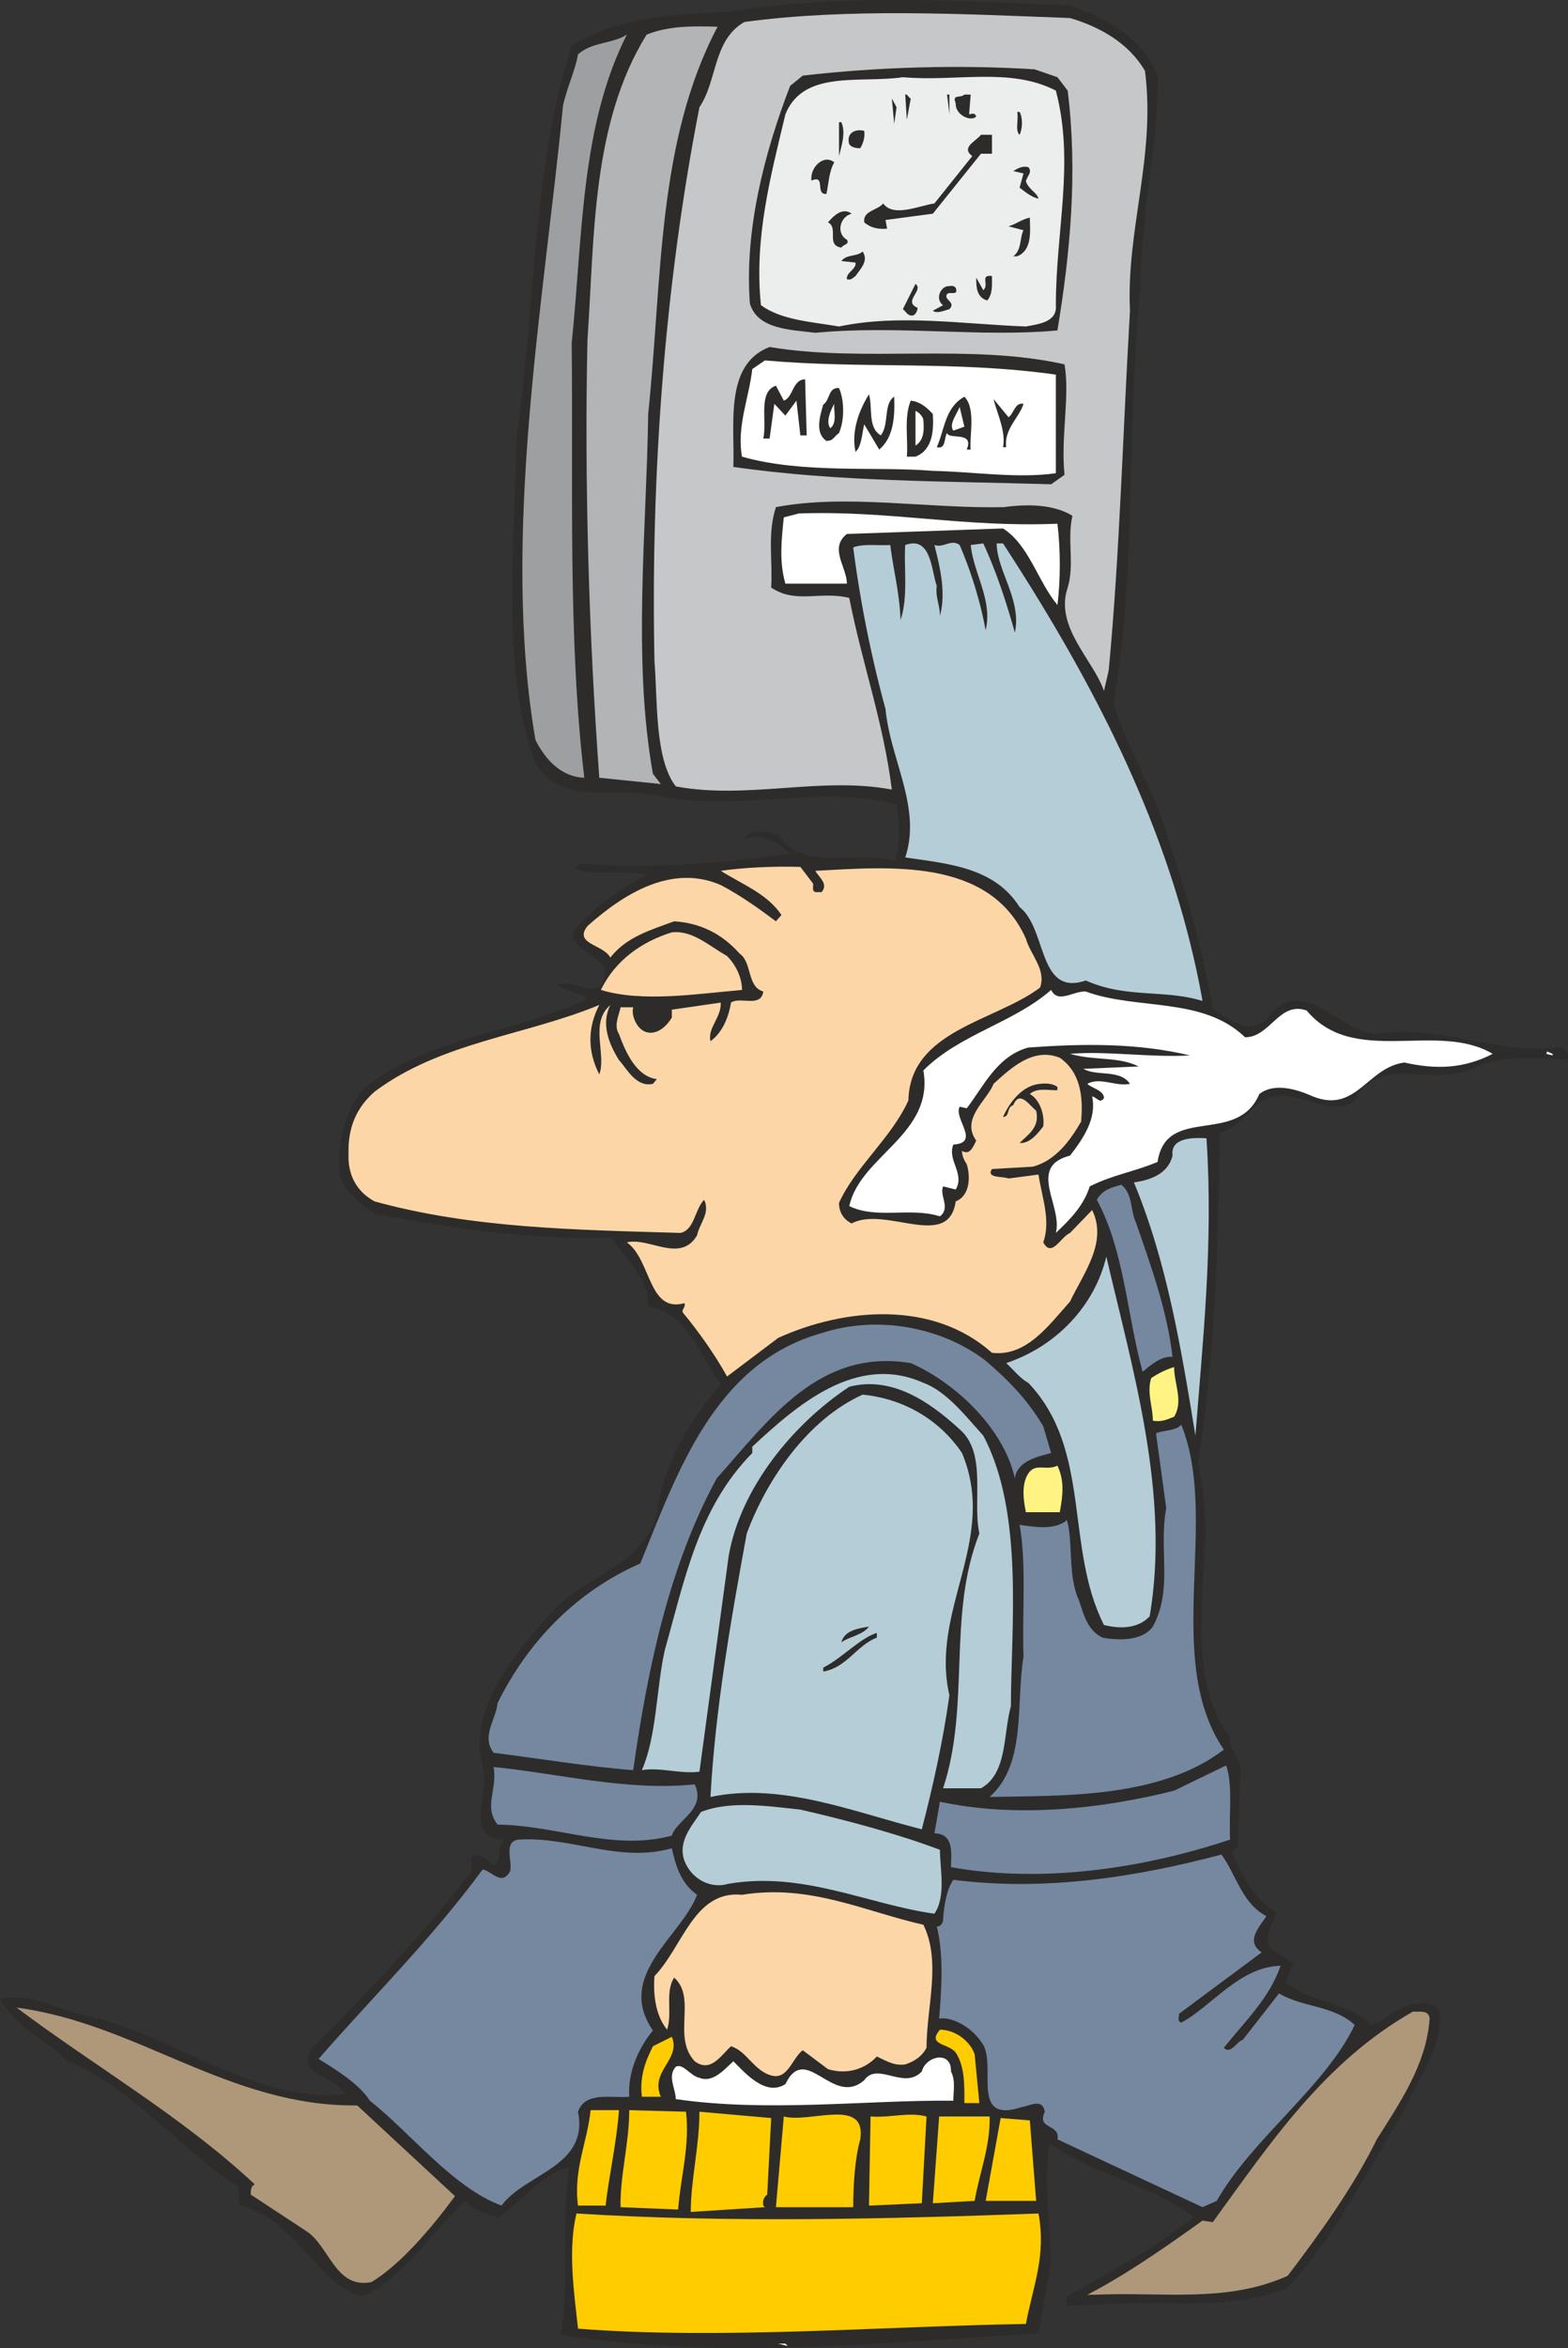
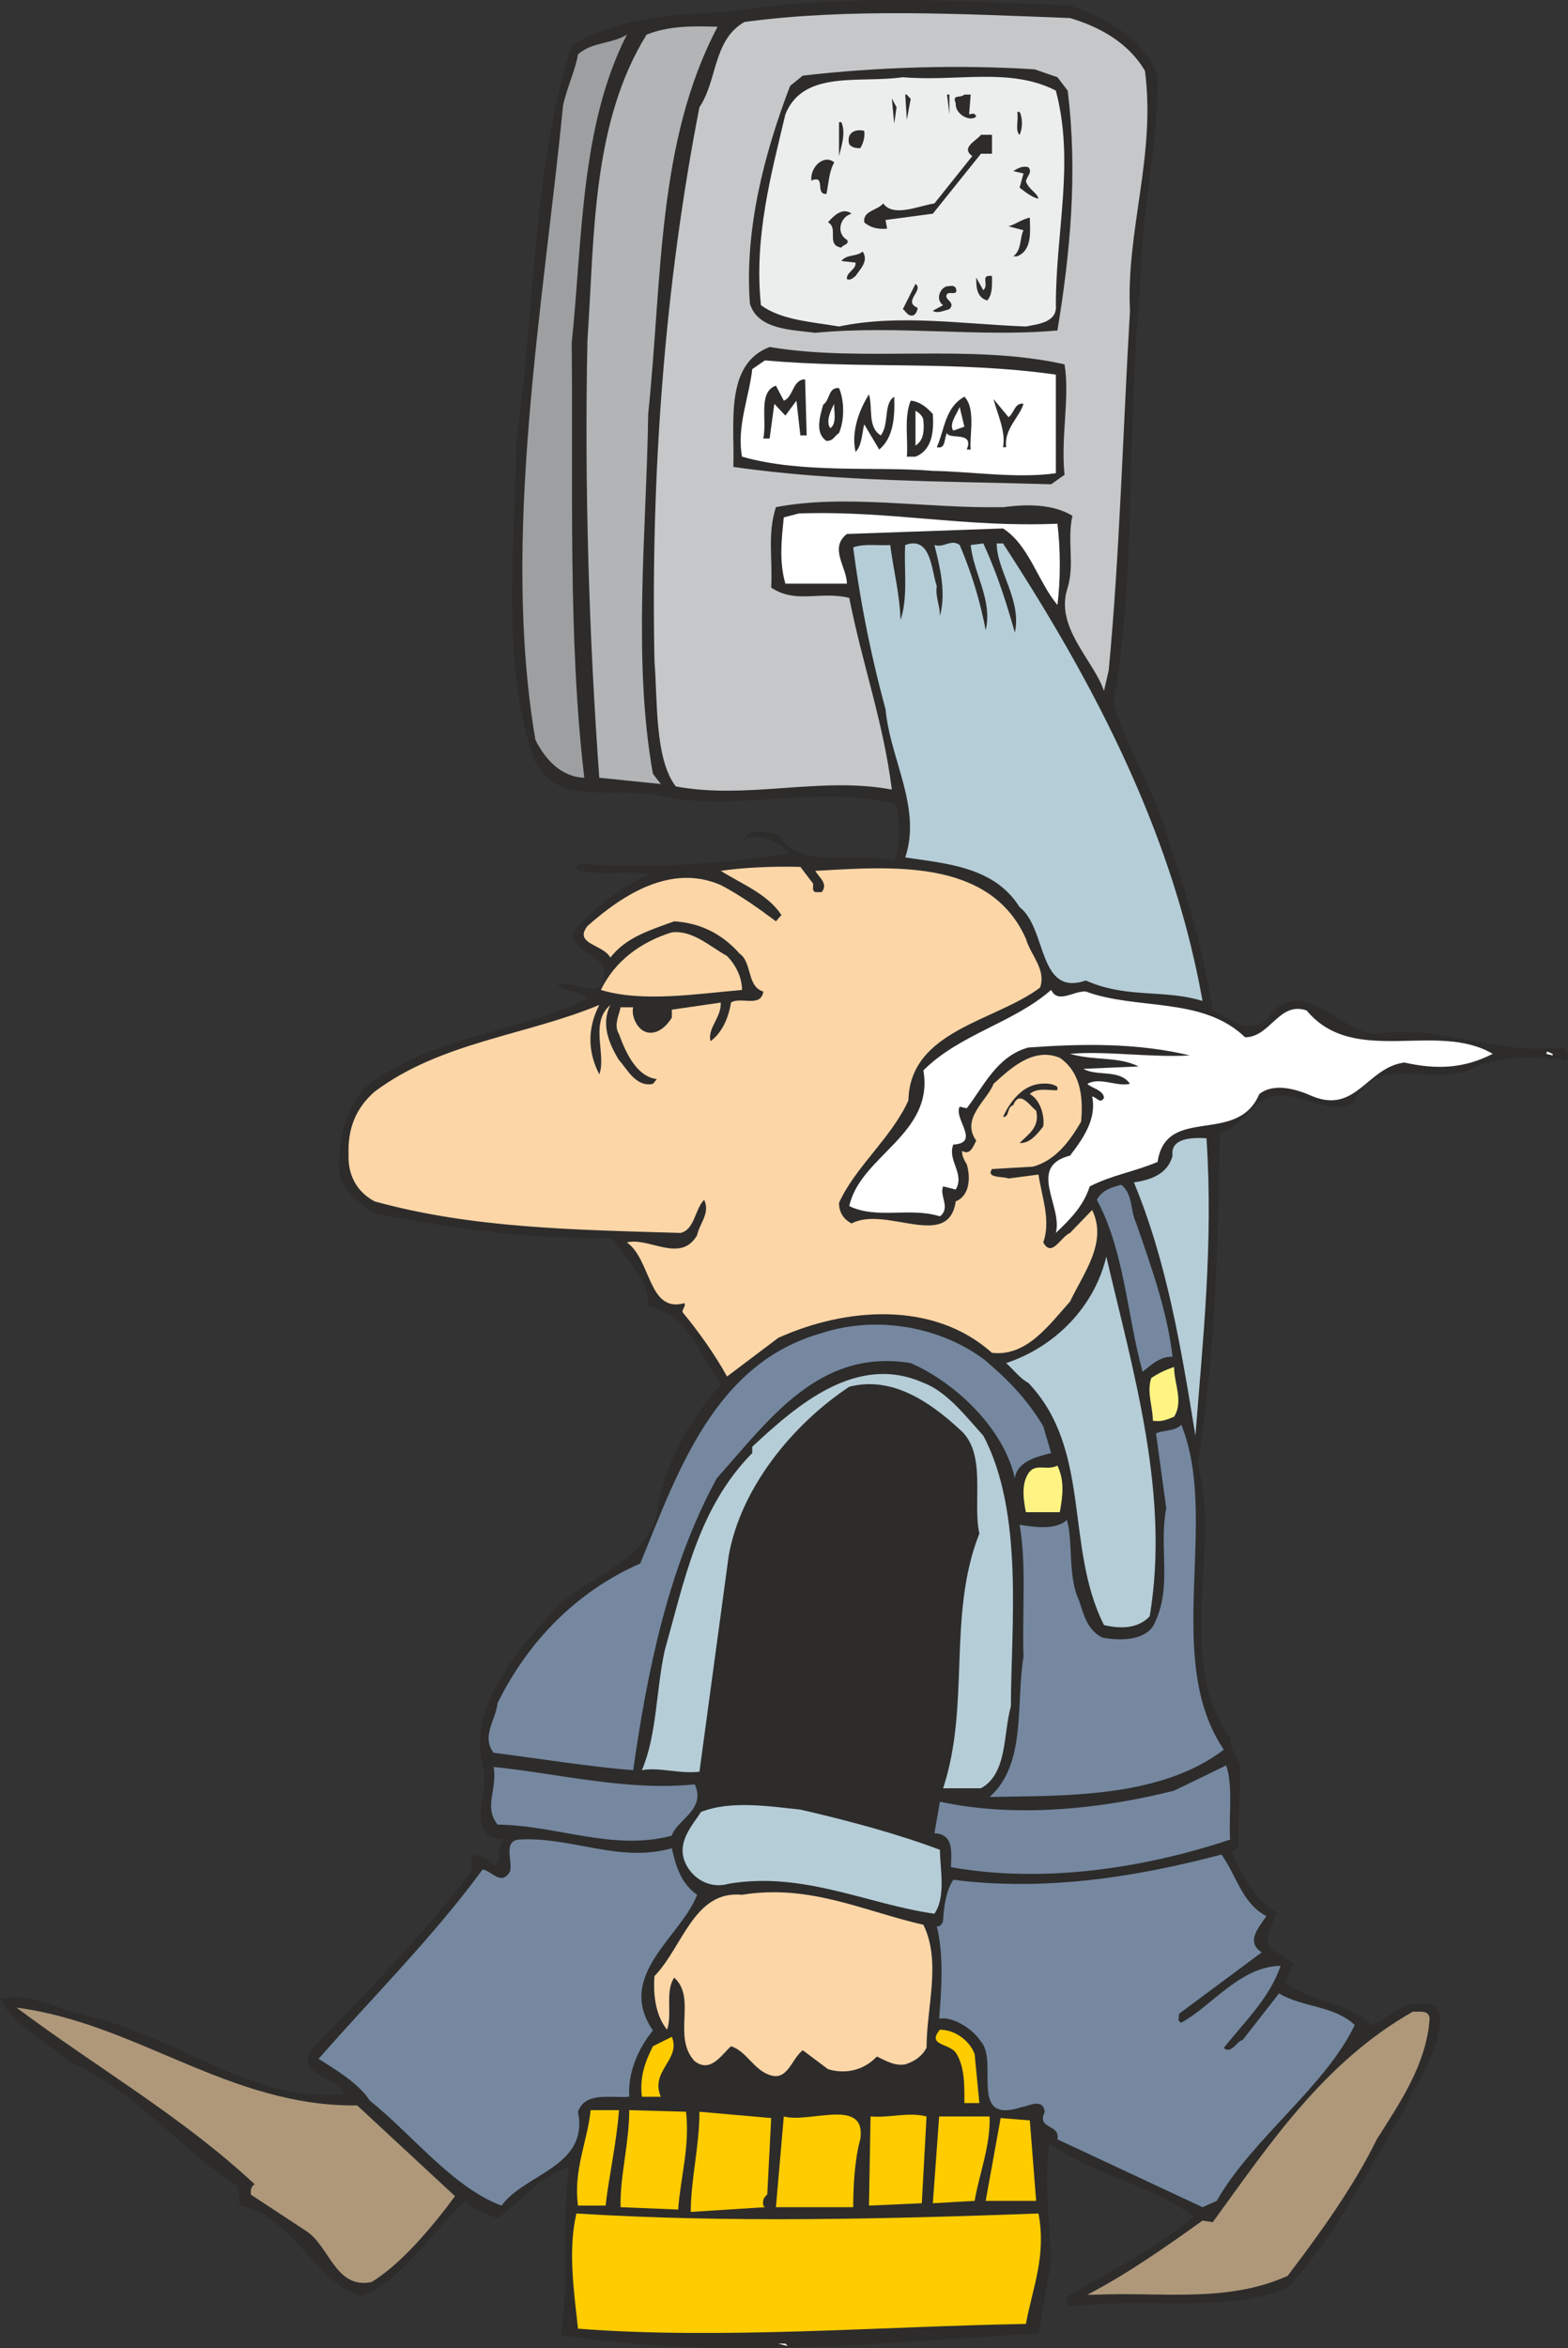
<svg xmlns="http://www.w3.org/2000/svg" width="190.895" height="285.742" viewBox="0 0 143.171 214.306">
  <rect x="0" y="0" width="143.171" height="214.306" fill="#333333" stroke="none" />
  <path d="M323.63 314.025c3.096 1.08 6.696 2.952 7.992 6.408.072 6.552-1.584 12.888-1.584 19.584-1.296 13.104-.288 25.344-2.448 37.8 1.44 4.464 4.032 8.352 5.184 12.888 1.656 4.824 3.024 9.792 3.888 14.976 1.584.864 3.024 2.304 4.896.936 3.024-4.464 6.552.936 9.864 1.296 6.048-1.008 10.872 1.944 17.064 1.224.432.072.864.72.432 1.152-2.736-.288-6.264-.504-8.928.936-3.816 1.368-8.352-1.512-10.512 2.952-2.736 1.44-5.76-2.016-8.568 0-1.296 1.008-1.944 2.304-3.6 2.736-.144 10.008-.432 20.736-2.016 30.168 2.16 7.848-2.16 18.072 2.952 25.056-.072 1.08.792 1.728.936 2.664l-.216 7.416c-.216-.072-.36.288-.576.36.936 2.016 2.016 4.392 4.104 5.472-.216 1.008-1.224 2.016-.648 3.24l2.16 1.44-.72 1.728c2.304 1.8 5.544 1.872 7.704 3.672l-.144.216c1.224 0 2.232-1.44 3.672-1.8.936-.216 2.808-.504 2.88 1.008.072 3.312-2.088 5.688-3.24 8.568-3.384 5.472-6.192 11.376-10.656 16.2-4.608 2.016-10.728 1.224-15.552 1.44l-4.608.216v-.864c4.032-2.304 7.92-4.248 11.592-7.272-4.104-3.024-9.072-3.744-13.176-6.696-.576 3.384.072 7.272.144 10.944-.432 2.088-.72 4.248-1.152 6.408-15.192.864-28.296 2.448-43.632.144.864-5.112 0-10.224.792-15.336-2.304.576-4.392 3.096-6.552 4.68-1.08-.432-2.16-.72-2.952-1.584-3.24 3.024-5.904 7.416-9.504 8.712-4.248-1.296-6.12-7.272-11.088-8.28l-.144-1.728c-5.256-3.384-9.792-9.144-15.552-11.448-2.016-1.944-4.752-3.096-6.192-5.688 2.952-.648 5.4 1.08 8.136 1.584 8.064 1.872 14.76 7.848 23.328 7.128-.648-1.656-4.464-1.8-3.096-4.032 4.896-5.04 10.296-10.512 14.688-16.344-.072-.36.216-.864-.144-1.08.72-1.008 1.584.144 2.232.576.864-.576 0-1.872 1.008-2.376-3.744 0-1.656-3.96-1.944-6.192-1.8-5.76 2.952-10.944 6.696-15.12 3.24-3.024 8.712-4.176 9.216-9.36.792-4.104 2.952-7.704 5.688-10.872-1.944-2.664-2.952-6.48-6.624-7.128.144-2.592-2.16-4.248-3.312-6.264-7.56.216-14.544-.864-21.528-2.16-1.296-.72-2.808-2.016-3.312-3.384-.288-2.952.36-6.12 2.376-8.208 5.904-4.68 13.608-4.824 20.232-8.064-.864-.72-2.016-.648-2.736-1.224 1.224-.792 4.608 2.016 4.248-1.512-.504-1.368-3.312-1.872-2.736-3.456 1.872-2.16 4.248-3.96 6.768-5.112-2.16-.504-4.752.216-6.768-.576l.576-.432c6.048.504 12.816 0 19.152-.936-1.152-.936-2.52-2.016-4.176-1.296.432-1.08 2.088-.576 3.096-.432 2.016 3.384 7.056 1.512 10.584 2.376.648-1.512.432-3.6.216-5.112-6.84-1.872-14.256.648-21.312-.72-4.176-1.152-9.648 1.224-11.808-3.456-3.024-8.496-1.728-19.728-1.584-29.232 1.728-11.88 1.44-24.624 5.04-35.856 4.176-2.592 9.504-2.88 14.328-3.096 10.512-1.656 20.52-1.008 31.176-.576z" style="fill:#2d2c2b" transform="translate(-225.926 -313.53)" />
  <path d="M330.47 320c1.008 7.705-1.728 14.545-1.368 21.889-.648 11.016-.936 22.248-1.944 32.832l-.432 1.872c-.936-2.808-4.536-5.832-3.312-9.432.648-2.16-.072-4.32.432-6.552-1.728-1.08-4.176-1.08-6.264-.792-7.056.144-14.4-1.224-20.808 0-.792 2.448-.288 4.68-.432 7.344 2.304 1.512 4.392.288 7.128.936 1.224 6.192 3.096 11.232 3.888 17.496-6.48-1.224-13.176.936-19.728-.288-1.944-2.52-1.656-7.92-1.944-11.376-.36-17.064.936-34.416 4.104-50.616 1.656-2.448 1.224-6.12 4.104-7.776 9.576-1.296 20.088-.72 29.736-.36 2.664.792 5.328 2.232 6.84 4.824z" style="fill:#c6c7c9" transform="translate(-225.926 -313.53)" />
  <path d="M291.446 315.969c-5.544 10.512-5.04 22.968-6.336 35.352-.144 10.512-1.44 22.392.432 32.832l.72.936-5.616-.576c-.936-12.816-1.368-26.784-1.08-39.96.648-9.36.36-19.728 5.4-27.864 2.016-.792 4.032-.792 6.48-.72z" style="fill:#b2b4b6" transform="translate(-225.926 -313.53)" />
  <path d="M283.166 316.689c-4.248 8.352-4.032 18.504-5.04 28.152.144 12.6-.36 27 1.152 39.672-2.16-.072-3.6-1.728-4.464-3.456-3.168-18.504.792-40.032 2.52-57.888.36-1.656 1.152-3.312 1.368-4.68 1.296-1.152 3.096-.936 4.464-1.8z" style="fill:#9e9fa1" transform="translate(-225.926 -313.53)" />
  <path d="m322.478 320.577.936 1.224c.936 7.56.216 14.904-.936 21.888-6.984.648-14.688-.504-22.104.216-2.232-.288-5.256-.288-5.976-2.664-.504-6.696 1.296-13.68 3.672-19.872l1.152-.936c6.84-.792 14.328-1.008 21.168-.576z" style="fill:#2d2c2b" transform="translate(-225.926 -313.53)" />
  <path d="M322.334 321.8c1.728 6.553 0 12.745 0 19.585.144 1.584-1.656 1.728-2.736 1.944-5.76-.216-11.592-1.152-17.064 0-2.52-.432-5.256-.576-7.128-1.944-.648-6.192.936-11.952 2.232-17.424 1.656-4.104 6.84-2.808 10.728-3.384 4.896.432 9.792-.936 13.968 1.224z" style="fill:#eceded" transform="translate(-225.926 -313.53)" />
  <path d="m309.086 322.52-.36 1.945-.144-2.304c.216-.072.288.288.504.36zm3.528 1.44-.216-1.8h.216zm1.8 0c.216 0 .504-.215.648.217-.576.504-1.944-.216-1.872-1.224-.36-.864.432-.432.792-.792h.576zm-6.84.865-.216-2.304.432.792zm11.448-1.08c.288.504.288 1.512 0 2.088-.432-.36-.072-1.368-.216-2.088zm-16.272.935c.432 1.009 0 2.16-.216 3.097v-3.096zm2.088.793c.072.576-.072 1.08-.36 1.584-.432 0-.792-.072-1.008-.36-.288-1.008.504-1.44 1.368-1.224zm11.664 2.087h-1.008l-4.392 5.473-4.32.576.144.792c-.792.072-1.512-.072-2.088-.576-.144-1.08 1.224-1.08 1.728-1.728.936 1.296 3.24.216 4.68 0l3.456-4.32c-1.08-.792.36-1.368.792-1.944h1.008zm-14.4.793c-.504.864-.504 1.944-.72 2.88-1.08.072 0-1.8-1.368-1.224-.144-1.224 1.152-2.448 2.088-1.656zm17.712.432c.432.432-.144.864-.216 1.296.288.792 1.008 1.008 1.152 1.584-.648-.144-1.152-.576-1.728-1.008l.36-1.296-.936-.216c.36-.216.792-.504 1.368-.36zm-16.128 4.248c-1.08.288-1.44 1.8-.432 2.376.288.432-.36.432-.504.72-1.44-.216-.216-1.8-1.224-2.304.432-.504 1.296-1.44 2.16-.792zm16.272.36c0 1.08.288 2.952-1.152 3.528h-.36c.792-.576.576-1.728.936-2.376l-1.368-.36c.72-.216 1.224-.648 1.944-.792zm-15.264 3.096c.576.864-.216 1.584-.648 2.232-.216.144-.432.432-.792.288-.072-.648.864-.864.792-1.512l-1.296-.144c.504-.648 1.368-.36 1.944-.864zm11.808 2.231c0 .793.072 1.657-.432 2.233-1.008-.288-1.008-1.296-1.008-2.088l.648 1.152c.576-.504-.36-1.44.792-1.296zm-6.84 2.88c.144-.071-.072.865-.576.72-.288 0-.504-.431-.72-.575l1.152-2.304c.792.576-1.152 1.584.144 2.16zm3.528-1.8c.288.793-.576.289-.792.577-.36.504.864.72.216 1.368-.504.144-1.152.432-1.512.144l.936-.504c-.72-.504-.288-1.584.36-1.728.288 0 .576-.144.792.144zm9.936 6.985c.504 2.952-.36 6.624 0 10.08l-1.224.864c-9.576-.288-19.512-.216-29.016-1.584.144-3.816-.864-9.36 3.312-10.944 8.568 1.44 18.288-.36 26.928 1.584z" style="fill:#2d2c2b" transform="translate(-225.926 -313.53)" />
  <path d="M322.334 347.72v9c-3.528.505-7.56-.143-11.232-.215-5.112-.432-11.88.288-17.424-1.296-.504-2.736.648-5.4.936-7.992l1.152-.792c8.928.792 17.352 0 26.568 1.296z" style="fill:#fff" transform="translate(-225.926 -313.53)" />
  <path d="M299.582 353.265h-.576l-.36-3.168-1.008 1.368-1.008-1.08-.432 3.168h-.576c.36-1.656-.504-4.248 1.152-4.824l.72 1.368c.864-.288.792-1.944 1.944-1.944zm2.952-4.32c.504 1.152.504 2.952 0 4.104-.504.36-.504.72-1.152.72-1.08-.72-.576-2.304-.288-3.312.648-.432.432-1.584 1.44-1.512zm3.816 4.32c.792-1.008.216-2.88 1.224-3.528.072 1.872-.072 3.744-1.368 4.824l-1.368-2.304c-.216.864-.216 1.944-.792 2.52-.432-1.872.36-3.888 1.224-5.256.36 1.224-.144 3.024 1.08 3.744zm8.208 1.295h-.36c.72-1.727-1.656-.863-1.8-1.511-.288.432-.072 1.512-.936 1.296.72-1.584.72-3.6 2.52-4.608 1.08 1.08.432 3.672.576 4.824zm3.456-2.951c.504-.36.576-1.368 1.368-1.224-.36 1.224-1.8 2.304-1.584 3.96h-.288c.288-1.44-.576-3.168-.864-4.392zm-6.912-.289c.072 1.297.072 3.24-1.584 3.889h-.792c.144-1.44-.288-3.6.36-5.112.792.072 1.44.576 2.016 1.224z" style="fill:#2d2c2b" transform="translate(-225.926 -313.53)" />
  <path d="M301.742 352.617c-.432-.576 0-1.584.36-2.232-.072.648.288 1.728-.36 2.232zm11.232.216c-.432-.576.288-1.44.576-2.16l.432 1.8zm-2.736-.936c.072.864.072 1.8-.72 2.304v-3.168c.36.144.72.576.72.864zm12.24 9.432c.288 2.376.288 5.112 0 7.416-1.8-2.16-2.592-5.472-4.968-6.984l-14.256.504c-1.656 1.296 0 3.024 0 4.536h-5.616c-.576-2.016-.36-3.96-.144-6.048l1.368-.36c8.352-.288 15.048 1.296 23.616.936z" style="fill:#fff" transform="translate(-225.926 -313.53)" />
  <path d="M313.55 363.273a37.277 37.277 0 0 1 2.376 7.776c.648-2.736-1.08-5.112-1.368-7.776l1.152-.144c1.224 2.664 2.088 5.328 2.88 8.136.648-2.952-1.656-5.688-1.656-8.136h.576c8.352 12.816 15.48 26.424 18.216 41.76-3.456-1.08-6.984-.216-10.656-1.872-4.392 1.512-3.528-4.752-6.048-6.696-2.304-3.672-6.624-3.96-10.44-4.536 1.512-4.536-1.368-8.928-1.8-13.536a109.278 109.278 0 0 1-2.952-14.76c1.008-.36 2.232-.144 3.384-.216.288 2.304.864 4.464.936 6.84.72-2.088.288-4.824.432-6.84 2.376-.864 2.376 2.304 2.88 3.744-.144 1.008.288 1.728.288 2.736.576-2.16 0-4.464-.504-6.48.864.288 1.512-.576 2.304 0z" style="fill:#b5cdd7" transform="translate(-225.926 -313.53)" />
  <path d="M300.158 394.16c.072.289-.144.649.216.793h.576c.648-.792-.288-1.368-.576-1.944 6.768-.36 15.912-1.224 19.224 6.192.432 1.512 1.872 2.808 1.296 4.464-4.104 3.096-11.88 3.888-12.024 10.296-1.512 3.384-4.896 6.12-6.336 9.36 0 .864.432 1.512 1.152 1.872 3.096-1.656 8.856 2.52 9.504-2.016 1.296-.504 1.368-2.232 1.008-3.384-.216-.36-.432-.72-.432-1.224.72.432 1.008-.36 1.296-.936-1.44-2.016 1.008-3.672 1.584-5.184 1.512-1.368 3.6-3.384 6.048-2.376 1.872 1.296 2.16 3.528 1.944 5.832-1.008 1.728-2.304 3.528-4.392 4.104l-3.744.216c-.576.864 1.008.648 1.512.864l2.736-.36c.288 2.016 1.152 4.176.432 6.192.792 1.44 1.584-.504 2.448-.864l2.016-2.088c1.44 2.952-.792 5.76-2.016 8.352-1.944 2.16-3.96 5.04-7.128 4.68-5.4-4.824-13.464-4.104-19.512-1.368l-4.68 3.528c-1.152-2.088-2.664-4.176-4.032-5.832-.144-.288.288-.504.144-.864-3.312.936-3.024-3.96-5.256-5.544 2.016-.504 4.896 1.944 6.408-.648.216-1.08 1.224-2.016.648-3.24-.864.864-.864 2.736-2.16 3.024-9.792-.288-19.08-.432-27.936-2.88-1.728-.936-2.448-2.52-2.376-4.32-.072-2.304.648-4.176 2.376-5.688 6.048-4.536 13.752-5.112 20.52-7.92-1.08 2.088-1.08 4.248 0 6.336.648-1.728-.792-4.464.792-6.12l.216-.216c-.864 1.728-.144 3.528.792 5.04.648.648 1.512 2.52 3.096 2.16l.36-.432c-1.8-.216-2.808-2.304-3.456-4.104-.504-.792 0-1.728.144-2.448h1.152c-.216.72.36 2.16 1.368 2.304.936.144 1.728-.648 2.16-1.368v-.72l4.464-.648c.072 1.368-1.224 2.304-.936 3.528 1.08-.792 1.656-2.16 1.872-3.528.864-.576 2.736.504 2.952-1.008-1.512-.432-1.008-2.664-2.16-3.456-1.656-1.872-3.672-2.808-5.976-2.952-2.16.792-4.392 1.44-5.832 3.312-.648-1.224-3.384-1.224-2.088-2.88 3.312-2.952 7.704-5.688 12.168-3.744 1.8.936 3.6 2.232 5.04 3.312l.504-.576c-1.296-1.944-3.6-2.808-5.544-4.032 2.016-.288 4.608-.432 7.272-.36z" style="fill:#fdd6a7" transform="translate(-225.926 -313.53)" />
  <path d="M292.31 400.785c.72.72 1.368 1.872 1.368 3.096-4.176.36-9.072 1.152-12.888 0 1.296-2.664 3.672-4.392 6.48-5.256 1.872-.216 3.384 1.224 5.04 2.16z" style="fill:#fdd6a7" transform="translate(-225.926 -313.53)" />
  <path d="M325.07 404.025c4.68 1.728 10.656.432 14.544 4.176 2.304 0 3.096-3.312 5.616-2.448 4.32 5.184 11.88.936 16.992 3.96-2.664 1.368-5.184 1.44-8.064.792-3.384.432-4.392 4.68-8.352 3.096-1.44-.648-3.528-1.296-4.896-.216-2.016 4.752-8.496.936-9.288 6.192-2.232.936-4.032 1.152-6.192 2.232-.576 1.8-1.8 3.024-3.096 4.248.648-2.448-2.664-6.048 1.296-7.056 1.224-1.584 2.448-3.384 2.016-5.4.432.072.72.72 1.08.144 0-.72-1.224-.936-1.512-1.296 1.152-.648 2.664.288 3.888 0-.936-1.368-3.024-.648-4.248-1.368l5.04-.216c-1.872-.936-4.032-.504-6.264-1.152 3.312-.288 7.416.36 10.944.144-4.824-1.152-9.792-1.08-14.76-.72-2.88.792-4.104 3.6-5.616 5.544l-.648-.144c-.576 1.08 1.944 3.312-.576 3.456-.576 1.44 1.08 2.664.216 4.104l-1.152-.288c-.36.864.72 1.944-.288 2.736-2.736-.864-5.76.288-8.28-.936 1.008-4.608 7.776-6.552 6.768-12.384 3.312-3.312 8.208-4.32 11.664-7.344.648 1.296 2.016.072 3.168.144zm42.048 5.688.072-.216.504.216v.144z" style="fill:#fff" transform="translate(-225.926 -313.53)" />
  <path d="M322.478 412.737v.288c-.576.072-1.872-.288-2.52.36.936.504 1.368 1.944 1.224 2.952-.504.648-1.224 1.584-2.16 1.512.792-.792 1.872-1.44 1.512-2.952-.576-.432-1.512-1.944-2.088-.504-.648.216-.288 1.08-.936 1.08.648-1.44 1.8-2.88 3.384-3.024.648-.072 1.224 0 1.584.288z" style="fill:#2d2c2b" transform="translate(-225.926 -313.53)" />
  <path d="M336.086 417.417c.648 9.648-.36 18.72-1.008 27.144-1.296-7.92-2.592-15.84-5.616-23.112 1.44-.216 3.096-.72 3.528-2.448-.216-1.656 1.872-1.656 3.096-1.584z" style="fill:#b5cdd7" transform="translate(-225.926 -313.53)" />
  <path d="M329.678 425.193c1.368 3.96 2.808 7.92 3.312 12.168-1.152-.072-2.088.864-2.736 1.368-1.44-5.256-1.656-11.016-4.176-15.696.504-.936 1.44-1.152 2.232-1.368 1.08.864.792 2.304 1.368 3.528z" style="fill:#7588a0" transform="translate(-225.926 -313.53)" />
  <path d="M330.902 461.049c-1.08 1.152-2.736 1.152-4.176.792-3.6-7.128-1.08-15.984-6.912-22.104-.792-.432-1.296-1.152-2.016-1.8 4.536-1.512 8.064-5.184 9.144-9.72 2.448 10.512 5.832 21.744 3.96 32.832z" style="fill:#b5cdd7" transform="translate(-225.926 -313.53)" />
  <path d="m321.182 443.697.72 2.448c-1.008.288-3.096.648-3.312 2.304-1.008-4.536-5.4-8.712-9.504-10.512-8.352-1.368-12.888 5.112-17.712 10.512-4.392 8.064-6.336 17.496-7.632 26.64-3.888-.288-8.712-1.08-12.744-1.584-1.152-1.512.216-3.024.36-4.536 2.736-5.544 7.128-10.152 13.032-12.744 3.384-8.28 6.768-18.288 16.56-21.024 5.04-1.656 10.944-.576 14.976 2.52 2.016 1.728 3.744 3.456 5.256 5.976z" style="fill:#7588a0" transform="translate(-225.926 -313.53)" />
  <path d="M333.134 438.297c0 1.584.864 3.096 0 4.536-.576.216-1.08.504-1.944.36 0-1.296-.576-2.592-.144-3.888a7.977 7.977 0 0 1 2.088-1.008z" style="fill:#fff483" transform="translate(-225.926 -313.53)" />
  <path d="M315.71 444.56c3.744 7.057 2.52 17.569 2.52 24.697-.72 2.52-.288 6.12-2.736 7.488h-3.456c2.52-7.632.36-15.768 3.312-23.256-.648-2.952.72-7.344-1.8-9.504-2.736-2.52-6.192-4.896-10.08-3.888-5.112 3.384-9.936 9.216-11.016 15.48l-2.664 19.656c-1.872.216-3.6-.432-5.256-.144 1.368-3.168 1.296-7.344 2.088-10.944 1.8-6.336 3.024-12.96 7.992-18v-.576c4.032-3.744 9.504-8.568 15.624-5.832 2.16.792 3.96 3.168 5.472 4.824z" style="fill:#b5cdd7" transform="translate(-225.926 -313.53)" />
-   <path d="M313.766 446.145c3.312 7.92-2.952 14.328-1.152 22.104-.576 4.176-1.512 8.352-2.52 12.24-6.264-1.584-12.816-4.32-19.296-2.952.432-7.992 1.872-16.2 3.312-24.048 1.872-5.04 5.616-10.44 10.584-12.672 3.672.36 6.984 2.232 9.072 5.328z" style="fill:#b5cdd7" transform="translate(-225.926 -313.53)" />
+   <path d="M313.766 446.145z" style="fill:#b5cdd7" transform="translate(-225.926 -313.53)" />
  <path d="M337.67 473.217c-5.904 4.536-15.048 4.176-21.384 4.32 3.384-3.024 2.376-8.424 3.096-12.816-.144-3.744.288-8.496-.36-12.024 1.08.144 3.168.576 4.32-.432.576 1.872.072 5.112 1.08 7.272.432 1.224.72 2.736 2.16 3.456 1.584.288 3.672.288 4.608-1.008 1.872-3.456.504-7.056 1.224-10.8l-.936-6.84c.648-.288 1.872-.216 2.304-.792 3.528 8.712-1.728 21.384 3.888 29.664z" style="fill:#7588a0" transform="translate(-225.926 -313.53)" />
  <path d="M322.694 451.545h-3.096c-.216-1.08-.432-2.52.216-3.528s1.656-.216 2.664-.72c.648 1.368.504 2.664.216 4.248z" style="fill:#fff483" transform="translate(-225.926 -313.53)" />
  <path d="M305.27 461.985c-.576.792-1.872.936-2.52 1.44.288-1.152 1.728-1.296 2.52-1.44zm.72 1.008c-1.872.72-2.736 2.736-4.896 3.096v-.36c1.728-.864 3.312-2.664 4.896-3.168z" style="fill:#2d2c2b" transform="translate(-225.926 -313.53)" />
  <path d="M338.246 481.425c-7.776 2.592-16.992 4.032-25.488 2.52 0-1.152.36-3.024-1.512-3.096l.504-2.88c6.984 1.512 14.832.648 21.384-1.008l4.752-2.304c.648 1.872.216 4.752.36 6.768zm-48.888-5.04c1.08 2.304-1.656 3.24-2.088 4.68-5.328 1.44-10.44-.936-15.912-1.008-1.296-1.656 0-3.168-.36-5.256 5.832.576 12.24 2.232 18.36 1.584z" style="fill:#7588a0" transform="translate(-225.926 -313.53)" />
  <path d="M311.75 482.36c0 1.729.576 4.249-.504 5.833-6.12-.864-11.952-3.888-18.792-2.736-1.656.504-3.384-.432-4.032-2.088-.648-1.8.72-3.24 1.512-4.464 2.736-1.08 6.264-.504 9.072-.216 4.392 1.008 8.928 2.232 12.744 3.672z" style="fill:#b5cdd7" transform="translate(-225.926 -313.53)" />
  <path d="M287.27 482.217c.36 1.584.792 3.168 2.304 4.248-1.44 3.816-7.488 7.344-4.032 12.384-1.368 1.656-2.304 3.888-2.16 6.048-1.656.144-4.032-.504-4.68 1.368 1.008 5.04-4.824 5.616-6.984 8.568-4.464-1.656-8.28-6.624-12.024-9.576-.936-1.512-3.168-2.88-4.68-3.816 5.04-5.76 10.368-11.016 14.976-17.28.792.072 1.728 1.584 2.52.144.216-.936-.648-2.736.792-2.88 4.824-.288 9.144 2.16 13.968.792zm50.184.576c1.368 1.872 1.872 4.464 4.104 5.616-.648 1.008-1.944 2.304-.432 3.312l-7.56 5.616c.072.216-.216.648.216.792 2.736-1.44 5.328-5.112 9.072-5.184-1.008 2.952-3.24 5.04-5.184 7.488.648.648 1.224-.648 1.728-.72l3.312-4.248c2.16 1.296 4.968 1.08 6.912 2.88-2.664 5.616-9.36 10.368-12.6 16.056l-1.296.576-13.248-6.192c.288-1.44-1.944-.864-1.152-2.52-.216-1.296-1.44-.504-2.088-.432-4.968 1.656-2.088-4.104-3.744-5.976-.864-1.296-2.664-2.304-3.816-2.088.216-2.664.432-5.832-.216-8.424.288.072.576-.288.576-.576.072-1.224.288-2.736.936-3.672 8.496 1.08 16.848-.288 24.48-2.304z" style="fill:#7588a0" transform="translate(-225.926 -313.53)" />
  <path d="M310.238 489.2c1.656 3.385.288 7.489.288 11.233-.432.792-1.08 1.224-1.944 1.512-1.008.144-1.656-.288-2.592-.72-1.152 1.224-2.808 1.656-4.464 1.152l-2.304-1.728c-1.008.792-1.368 2.736-2.88 2.304-1.584-.432-2.232-2.232-3.672-2.664-.936.864-1.872 2.448-3.312 1.368-2.088-2.232.216-5.76-1.872-7.632-.864 1.296-.144 3.24-.648 4.752-1.008-1.224-1.296-3.096-1.152-4.896 2.592-2.664 3.6-7.848 7.992-7.416 6.192-1.008 11.16 1.512 16.56 2.736z" style="fill:#fdd6a7" transform="translate(-225.926 -313.53)" />
  <path d="m258.542 505.689 8.928 8.28c-2.016 2.736-4.896 6.192-7.632 7.848-3.312.648-3.816-3.312-5.976-4.68l-5.04-3.312c0-.432 0-.72.36-.936-6.624-6.192-14.544-10.728-21.744-16.128 11.016 1.44 19.44 9.072 31.104 8.928zm97.92-7.92c-.288 4.176-2.736 7.704-4.824 11.016-2.16 4.392-5.184 8.568-8.136 12.456-5.616 2.52-11.448 1.44-17.712 1.728h-.576c3.6-1.872 7.2-4.392 10.512-6.768l.936.144c5.184-7.128 10.152-14.616 18.288-19.224.504.072 1.44-.216 1.512.648z" style="fill:#af987a" transform="translate(-225.926 -313.53)" />
  <path d="m314.918 501.009.432 4.464h-1.368c0-1.44.072-3.312-.792-4.608-.648-.864-2.664-.648-1.44-2.088 1.368 0 2.736 1.008 3.168 2.232zm-28.656 3.888h-1.728c-.216-1.8.288-3.168 1.008-4.608l1.728-.864c.864 2.088-2.016 3.096-1.008 5.472z" style="fill:#fc0" transform="translate(-225.926 -313.53)" />
-   <path d="M312.758 502.593c.432.792.216 1.8.216 2.664-7.92-.072-16.92 1.08-25.344-.144 0-.936-.792-2.088 0-2.952.648-.36 1.368.864 2.16 1.008 1.224.504 2.304-.792 3.096-1.512 1.08 1.08 2.952 3.24 4.752 2.088 1.872-3.888 4.32 2.16 7.2-.36 1.224-1.728 3.6.936 5.256-.792.36-1.44 2.736-1.944 2.664 0z" style="fill:#fff" transform="translate(-225.926 -313.53)" />
  <path d="M282.446 506.12c-.216 2.953-.936 6.12-1.224 8.713h-2.52c-.432-3.312.864-5.832 1.152-8.712zm6.12.145c.36 3.168-.504 5.976-.72 8.928l-5.256-.216c-.072-2.808.792-5.832.792-8.856zm7.416 7.56c-.36.288-.432.576-.36 1.008l.144.144-6.768.432c0-2.952.792-5.976.792-9.144l6.552.576zm14.544-7.128-.432 7.92-4.824.216.144-8.136c1.8.144 3.456-.432 5.112 0zm-6.048 2.088c-.504 1.728-.648 4.32-.648 6.192h-7.056l.72-8.28c2.376.648 7.56-1.8 6.984 2.088zm11.808-2.088c.072 2.736-.936 5.184-1.368 7.704l-3.816.216.576-7.92zm4.248 7.703h-4.608l1.368-7.56 2.664.217zm.216 1.153c.72 3.888-.504 6.624-1.152 10.08-13.104.216-27.936 1.44-40.896.432-.36-3.384-.936-7.128-.144-10.512 13.896.864 28.296.504 42.192 0z" style="fill:#fc0" transform="translate(-225.926 -313.53)" />
  <path d="m297.854 527.649-.864-.216h.648z" style="fill:#fff" transform="translate(-225.926 -313.53)" />
</svg>